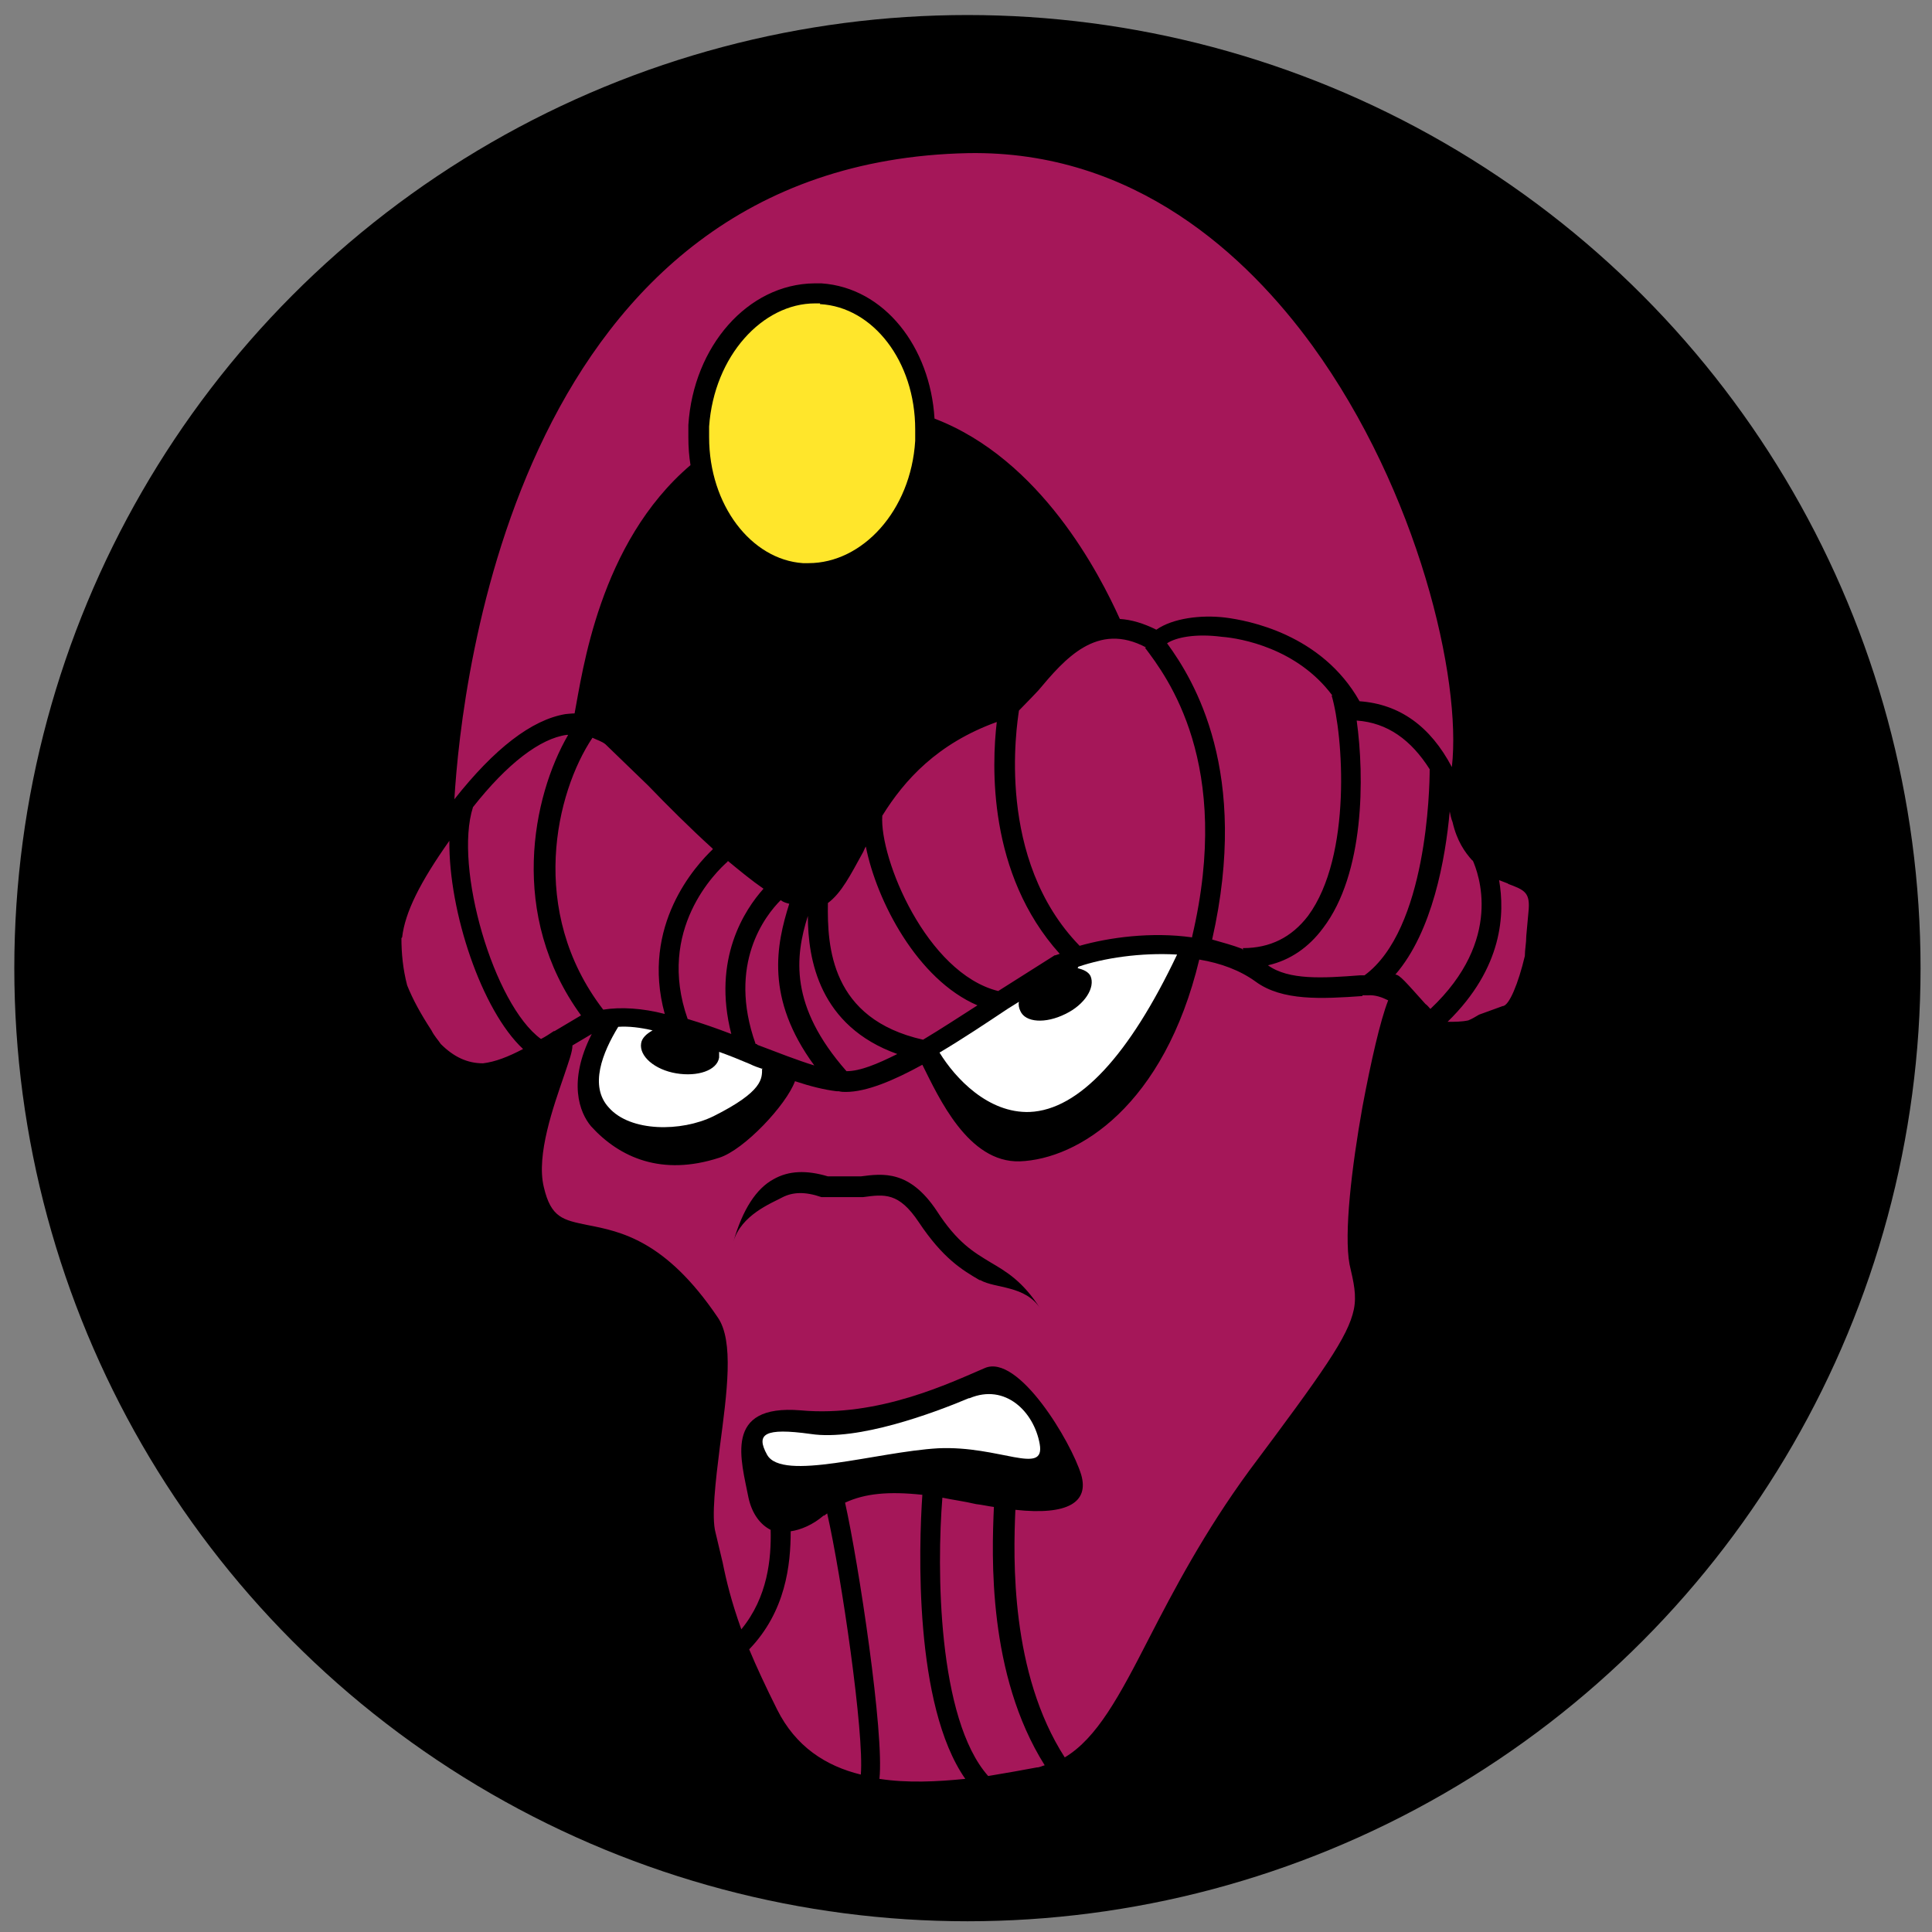
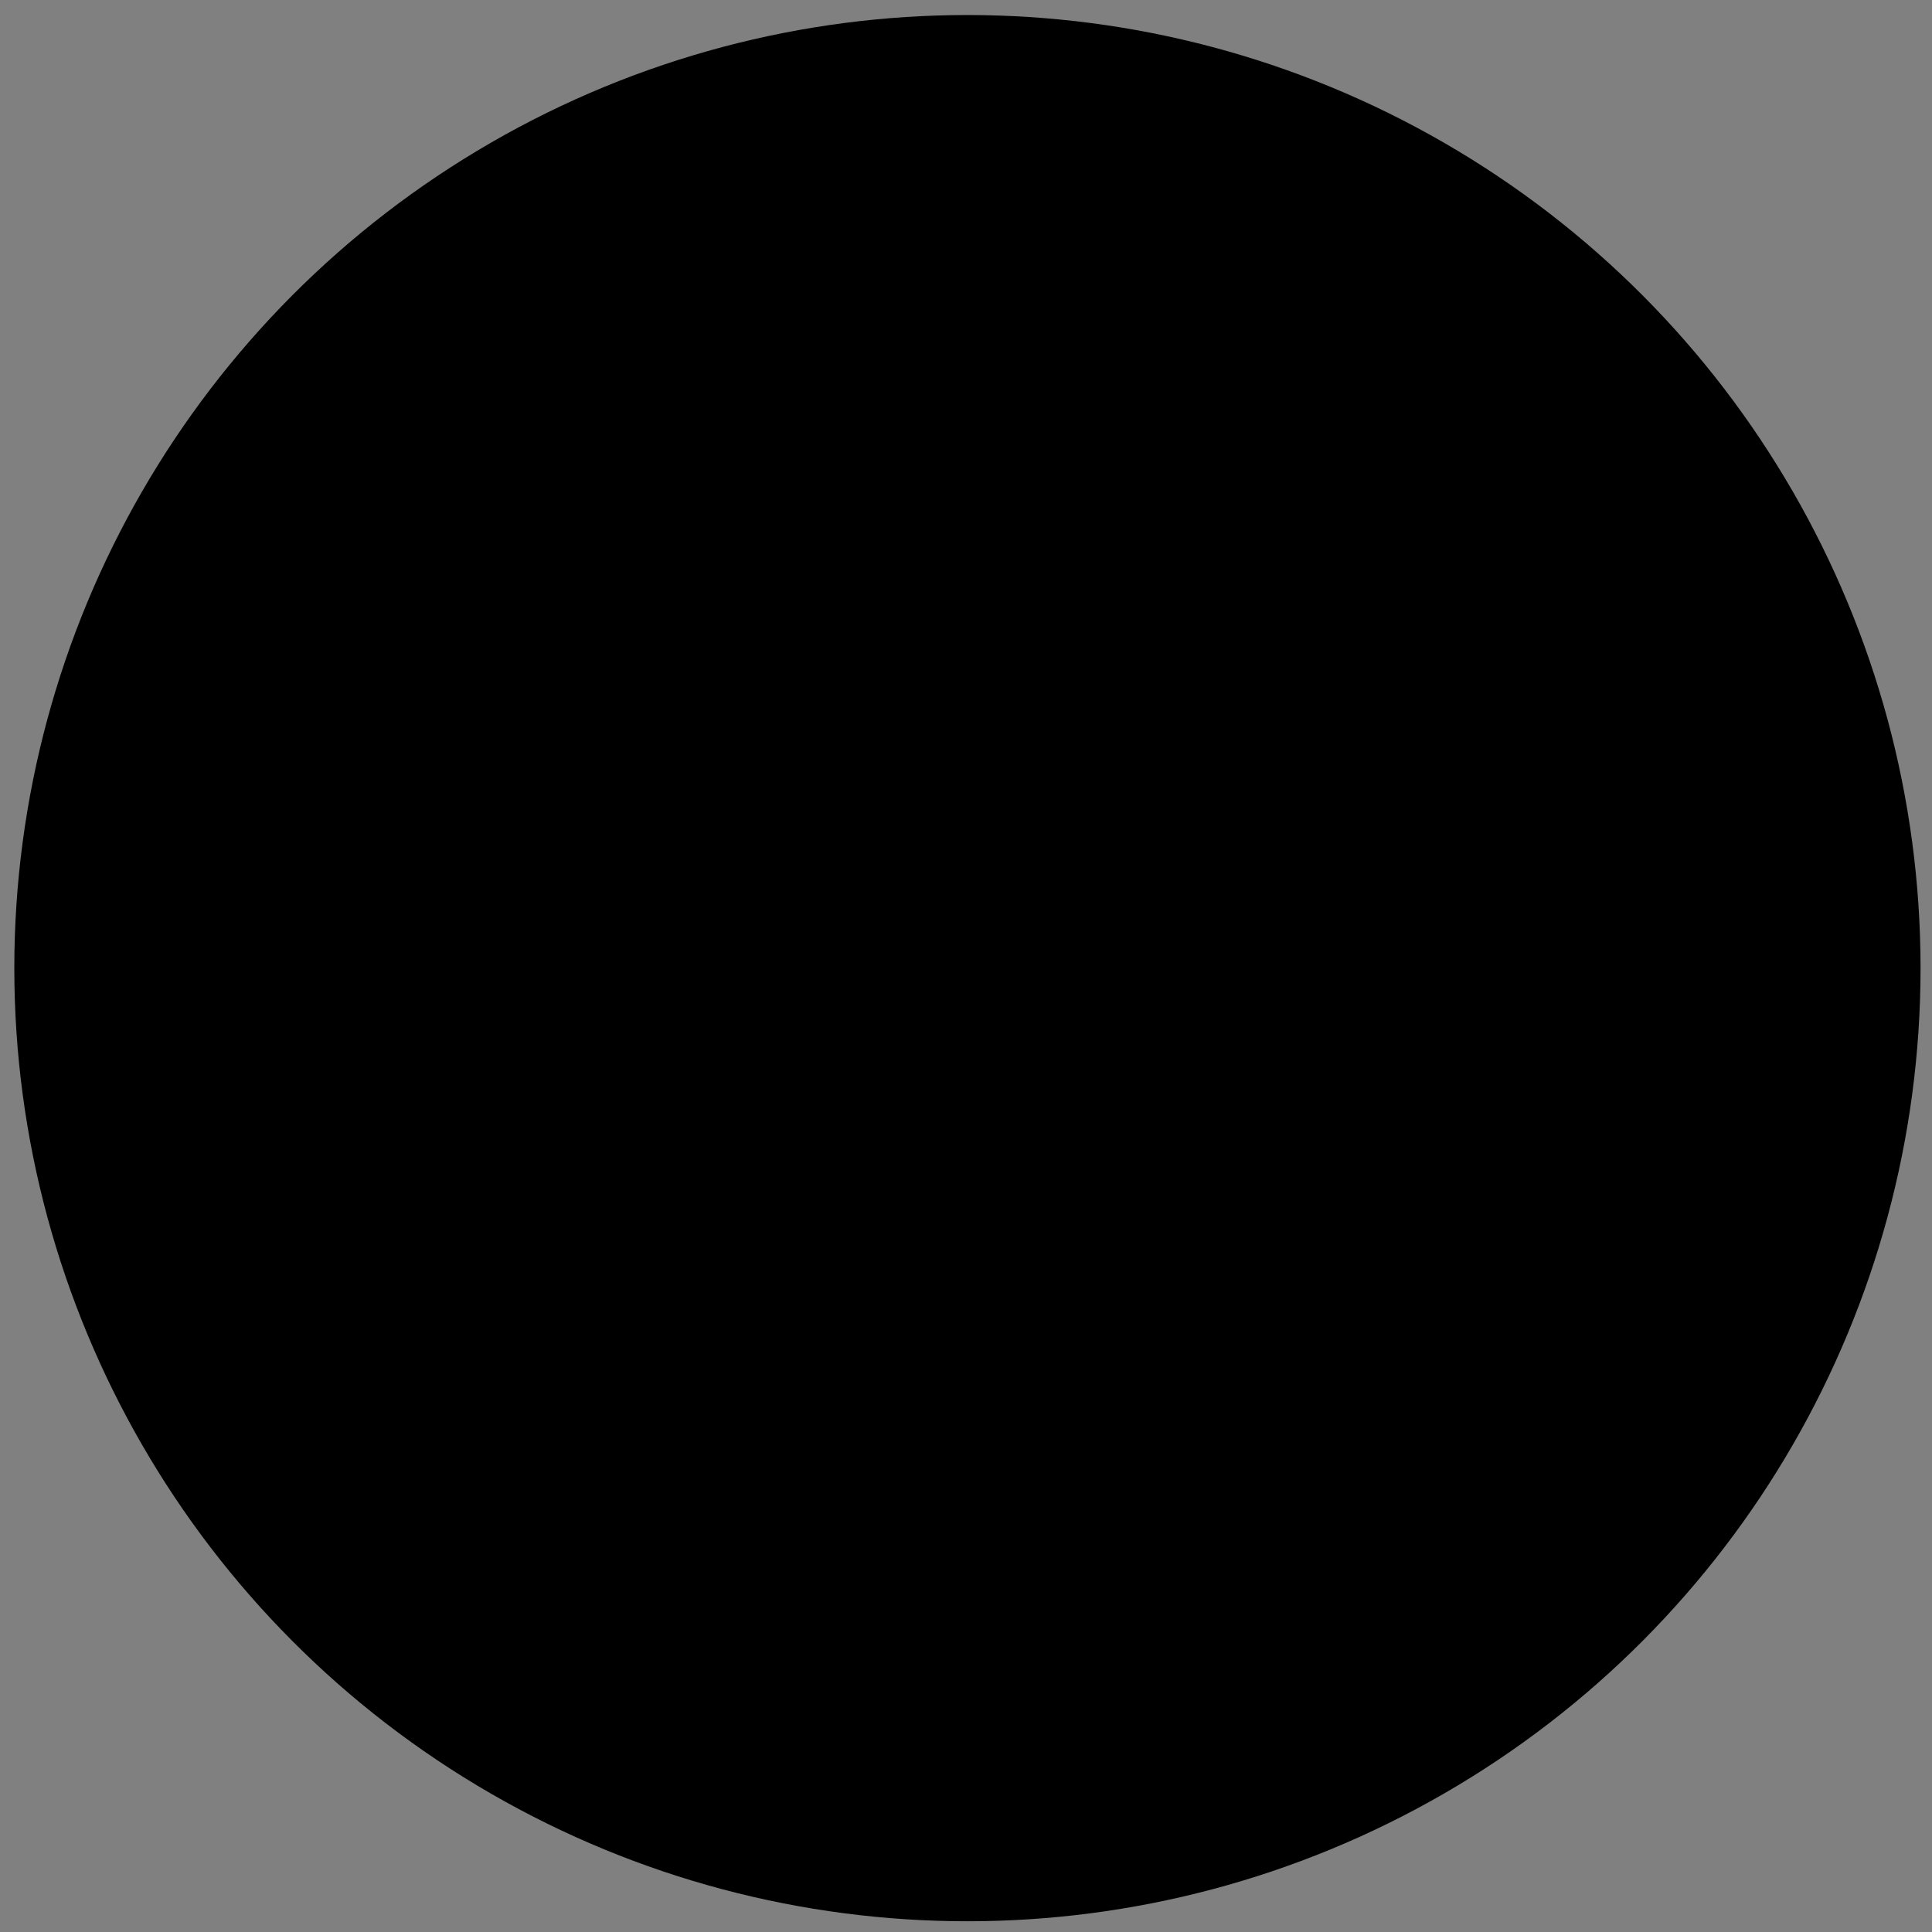
<svg xmlns="http://www.w3.org/2000/svg" id="Layer_1" data-name="Layer 1" version="1.1" viewBox="0 0 27 27">
  <rect x="0" y="0" width="27" height="27" fill="#808080" stroke="none" />
  <defs>
    <style>
      .cls-1 {
        fill: #000;
      }

      .cls-1, .cls-2, .cls-3, .cls-4 {
        stroke-width: 0px;
      }

      .cls-2 {
        fill: #ffe62b;
      }

      .cls-3 {
        fill: #a51759;
      }

      .cls-4 {
        fill: #fff;
      }
    </style>
  </defs>
  <circle class="cls-1" cx="13.52" cy="13.53" r="13.32" />
  <g>
-     <path class="cls-3" d="M12.89,20.89c-.47-.05-.8-.02-1.08.11.19.85.55,3.23.48,3.86.39.06.8.04,1.2,0-.72-1.03-.65-3.24-.6-3.97ZM11.51,21.18c-.15.13-.32.2-.46.22,0,.47-.07,1.12-.58,1.65.1.24.23.52.39.84.26.52.68.79,1.17.91.05-.57-.27-2.77-.47-3.65-.01.01-.03.02-.04.03ZM13.89,21.06c-.08-.01-.16-.03-.25-.04-.17-.04-.33-.06-.47-.09-.08.98-.07,3.09.64,3.89.24-.04.47-.08.68-.12.04,0,.07-.02.11-.03-.8-1.27-.74-2.93-.71-3.61ZM7.9,9.98s.09-.01.13-.01c.11-.57.34-2.38,1.62-3.47-.02-.12-.03-.25-.03-.39,0-.06,0-.11,0-.17.07-1.1.83-1.97,1.76-1.98.03,0,.06,0,.1,0,.88.06,1.52.89,1.58,1.89,1.49.57,2.31,2.18,2.59,2.8.16.01.33.06.51.15.23-.16.62-.21.96-.17.32.04,1.35.23,1.88,1.17.56.04.99.35,1.29.92.14-1.23-.47-3.85-1.95-5.89-.91-1.25-2.48-2.73-4.81-2.69-6.28.13-7.08,7.35-7.18,9.03.56-.71,1.08-1.11,1.55-1.19ZM5.61,13.11c0,.21.02.43.08.66.08.2.19.4.34.63.04.08.09.13.13.19.18.18.37.27.59.27.17-.02.35-.09.56-.2-.58-.54-1.04-1.92-1.03-2.91-.41.58-.62,1-.66,1.35ZM21.08,12.35s-.08-.03-.13-.05c.08.46.06,1.22-.72,1.98h0c.1,0,.2,0,.29-.02.05-.02.1-.05.15-.08l.33-.12c.09,0,.22-.32.31-.7,0-.09.02-.18.02-.28l.03-.33c.03-.28-.05-.31-.29-.4ZM20.58,12.03c-.11-.12-.22-.28-.28-.54-.02-.05-.03-.1-.04-.15-.06.66-.24,1.68-.76,2.28.06,0,.15.11.42.41.03.02.05.05.07.07,1.03-.97.67-1.9.59-2.08ZM19.04,13.92c-.57.04-1.12.07-1.49-.2-.22-.16-.49-.26-.79-.31-.49,2.04-1.69,2.79-2.51,2.82-.72.02-1.13-.89-1.36-1.35-.4.22-.78.38-1.07.38-.03,0-.06,0-.1-.01h-.02s-.01,0-.01,0c-.17-.02-.37-.07-.58-.14-.12.33-.71.96-1.06,1.07-.8.26-1.39,0-1.79-.44-.16-.19-.33-.62.01-1.29h0l-.27.16c0,.09-.05.22-.12.43-.14.41-.39,1.1-.28,1.55.1.43.27.46.61.53.46.09,1.09.21,1.82,1.29.23.33.13,1.05.03,1.81-.06.48-.12.98-.06,1.2l.1.42c.05.25.12.54.26.93.37-.45.42-.99.41-1.39-.14-.07-.26-.22-.31-.45-.1-.52-.36-1.31.73-1.22,1.09.1,2.1-.39,2.57-.59.47-.21,1.21,1.03,1.35,1.49.11.38-.18.57-.92.49-.03.68-.07,2.28.69,3.46.45-.27.76-.85,1.18-1.67.34-.66.77-1.48,1.4-2.34,1.04-1.39,1.38-1.87,1.46-2.25.04-.2,0-.37-.06-.63-.08-.43.03-1.36.18-2.2.12-.64.25-1.21.36-1.49-.08-.04-.18-.08-.29-.07h-.07ZM13.69,17.89c-.24-.14-.51-.3-.85-.81-.28-.42-.48-.39-.78-.35h-.58c-.23-.08-.4-.07-.54,0-.17.09-.58.25-.69.62h0c.13-.45.32-.74.56-.87.21-.12.46-.13.76-.04h.46c.31-.04.68-.09,1.06.48.29.45.52.58.75.72.22.13.45.26.7.65-.21-.33-.63-.28-.84-.4ZM17.37,13.28v-.03c.38,0,.68-.15.91-.45.62-.84.49-2.54.33-3.08h.01c-.49-.66-1.28-.8-1.54-.82-.38-.05-.65.01-.77.09.38.52,1.16,1.8.63,4.14.14.04.29.08.42.13ZM19.02,13.63h.05c.87-.64.91-2.61.91-2.88-.26-.41-.59-.65-1.02-.68.11.79.11,2.14-.47,2.9-.2.27-.46.45-.77.52.29.21.77.18,1.29.14ZM14.75,13.35s.03-.01.06-.02c-1.01-1.12-.95-2.64-.88-3.24-.83.3-1.29.81-1.6,1.31-.04.6.62,2.2,1.62,2.45l.79-.5ZM13.66,14.05c-.84-.36-1.41-1.46-1.56-2.22-.02.03-.03.07-.05.1-.16.29-.29.55-.48.69-.01.61.04,1.62,1.33,1.91.25-.15.51-.32.76-.48ZM7.75,14.41l.37-.22h0c-1.02-1.4-.68-3.06-.18-3.92,0,0,0,0-.02,0-.37.05-.83.4-1.31,1.01-.27.84.29,2.76.95,3.24.06-.03.12-.07.18-.11ZM16.66,13.09c.57-2.42-.35-3.63-.66-4.04h.02c-.69-.37-1.14.16-1.51.6,0,0-.16.17-.27.28-.03.21-.33,2.08.85,3.29h-.01c.42-.12,1.01-.2,1.58-.12ZM10.17,12.04c-.16.14-1,.95-.56,2.2.2.06.4.13.61.21-.27-1.05.19-1.74.45-2.03-.16-.11-.33-.25-.5-.39ZM9.96,11.86c-.32-.29-.64-.61-.9-.88l-.6-.58c-.05-.04-.12-.06-.18-.09-.51.76-.91,2.42.15,3.8.25-.04.55-.02.86.06-.34-1.24.44-2.08.67-2.3ZM12.54,14.73c-1.09-.39-1.25-1.32-1.25-1.93-.18.57-.26,1.26.54,2.17.19,0,.43-.1.71-.24ZM10.58,14.6c.29.11.57.22.8.29-.69-.94-.53-1.69-.35-2.26-.04-.01-.08-.02-.12-.05-.21.21-.75.89-.35,2.01,0,0,.02,0,.02,0Z" />
-     <path class="cls-2" d="M11.46,4.24s-.04,0-.07,0h0c-.73,0-1.41.73-1.48,1.72,0,.05,0,.1,0,.15,0,.95.59,1.71,1.31,1.76.03,0,.06,0,.08,0,.75,0,1.43-.73,1.49-1.71h0c0-.06,0-.11,0-.16,0-.95-.59-1.71-1.33-1.75Z" />
-     <path class="cls-4" d="M10.66,14.94c-.06-.02-.12-.04-.18-.07-.14-.06-.29-.12-.43-.17,0,.03,0,.06,0,.08-.03.18-.3.27-.6.22-.3-.05-.52-.24-.49-.42.01-.07.07-.13.16-.18-.17-.04-.33-.06-.48-.05-.22.36-.41.83-.13,1.13.3.34,1.01.34,1.46.12.7-.35.68-.53.68-.67h0ZM13.54,19.54c-.5.21-1.55.6-2.21.5-.65-.09-.77,0-.61.29.21.38,1.53-.04,2.39-.09.86-.04,1.5.39,1.42-.06-.08-.45-.48-.85-.98-.64ZM15.06,13.53c.08.02.15.05.18.11.07.16-.08.4-.35.53-.28.14-.56.12-.63-.04-.02-.04-.03-.09-.02-.13l-.16.1c-.3.2-.63.42-.95.61.22.36.68.85,1.26.83.69-.03,1.39-.79,2.06-2.2-.51-.03-1.03.05-1.38.17Z" />
-   </g>
+     </g>
</svg>